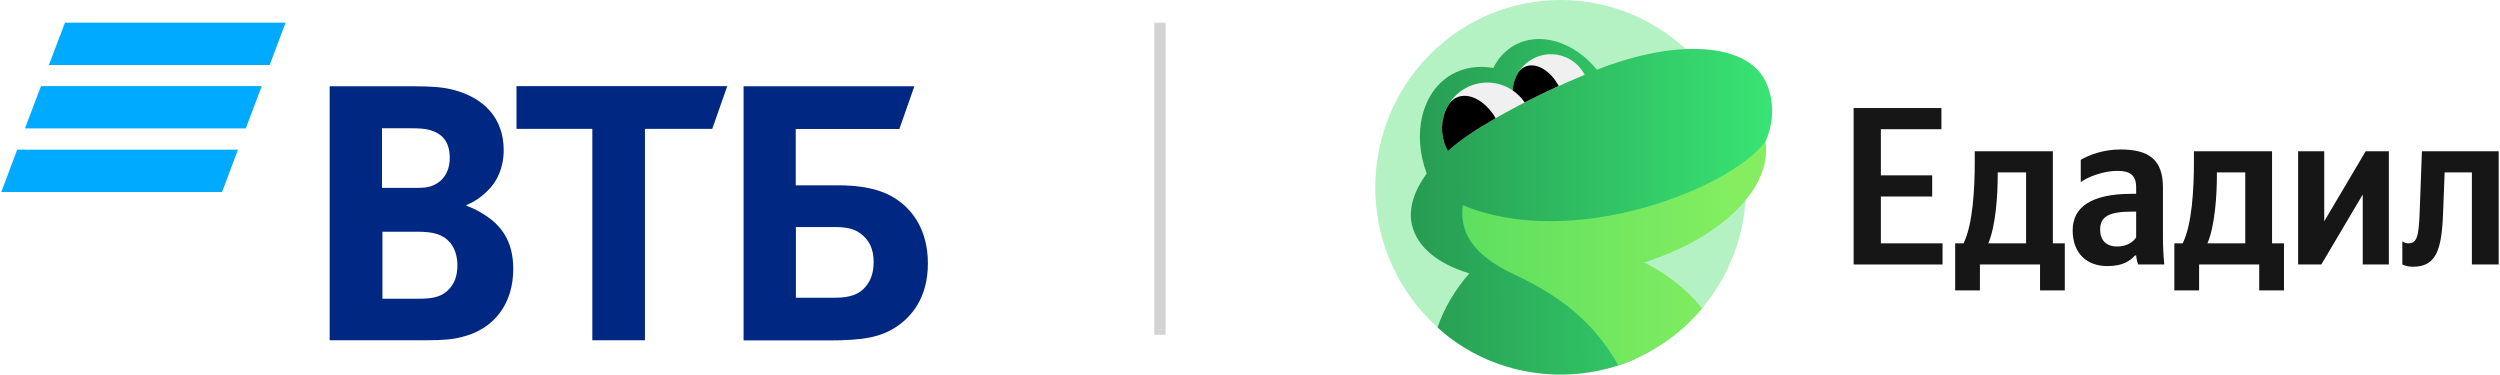
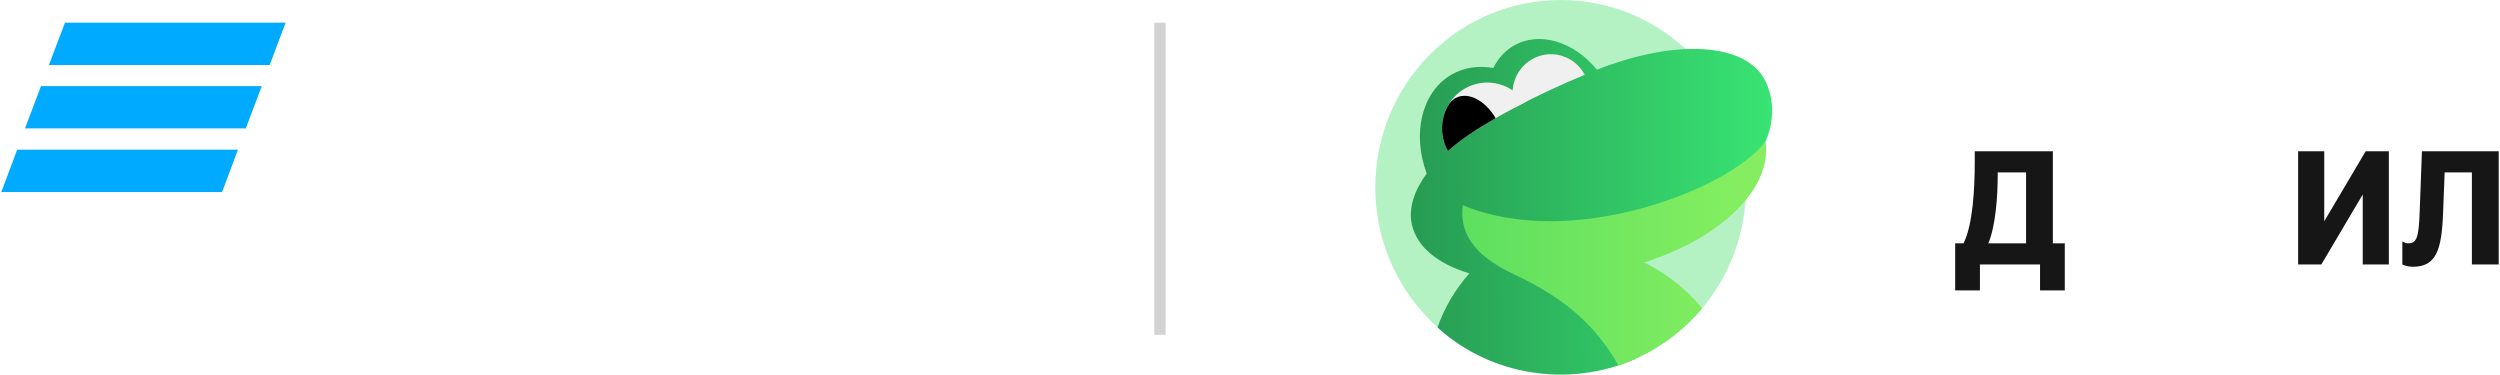
<svg xmlns="http://www.w3.org/2000/svg" width="347" height="52" viewBox="0 0 347 52" fill="none">
  <g clip-path="url(#clip0_3718_791)">
    <path d="M2.386 20.778L0.183 26.648H30.825L33.028 20.778H2.386ZM5.691 11.954L3.467 17.824H34.11L36.333 11.954H5.711H5.691ZM9.016 3.149L6.793 9.019H37.435L39.638 3.149H9.016Z" fill="#00AAFF" />
-     <path d="M64.752 28.44V28.559C66.139 29.051 67.465 29.898 68.159 30.45C70.301 32.163 71.239 34.408 71.239 37.343C71.239 42.169 68.587 45.636 64.242 46.739C62.916 47.113 61.528 47.231 58.937 47.231H45.758V11.974H57.428C59.815 11.974 61.467 12.092 62.916 12.466C67.139 13.569 69.913 16.366 69.913 20.837C69.913 23.221 69.036 25.23 67.588 26.569C66.955 27.18 66.078 27.909 64.752 28.46M53.082 32.183V41.46H58.121C59.631 41.46 61.018 41.342 62.038 40.416C63.058 39.51 63.487 38.348 63.487 36.812C63.487 35.649 63.16 34.546 62.548 33.758C61.467 32.478 60.141 32.163 57.877 32.163H53.082V32.183ZM53.021 26.077H57.122C58.387 26.077 59.019 26.077 59.651 25.899C61.365 25.407 62.426 23.95 62.426 21.94C62.426 19.557 61.283 18.513 59.651 18.04C58.958 17.863 58.264 17.804 56.877 17.804H53.021V26.096V26.077ZM82.215 47.251V17.883H71.688V11.954H100.943L98.862 17.883H89.519V47.231H82.195L82.215 47.251ZM103.208 47.251V11.974H126.914L124.833 17.903H110.45V25.722H116.305C121.038 25.722 123.486 26.825 125.2 28.224C126.526 29.327 128.791 31.769 128.791 36.575C128.791 41.381 126.465 43.962 124.506 45.301C122.242 46.818 119.835 47.251 114.979 47.251H103.187H103.208ZM110.471 41.322H115.958C118.039 41.322 119.304 40.83 120.181 39.746C120.63 39.195 121.263 38.23 121.263 36.378C121.263 34.527 120.63 33.266 119.365 32.36C118.611 31.809 117.591 31.513 115.897 31.513H110.471V41.342V41.322Z" fill="#002882" />
  </g>
  <path d="M216.618 52C230.829 52 242.349 40.359 242.349 26C242.349 11.641 230.829 0 216.618 0C202.408 0 190.888 11.641 190.888 26C190.888 40.359 202.408 52 216.618 52Z" fill="#B5F2C3" />
  <path d="M244.99 11.166C242.362 5.966 232.719 5.31 221.651 9.678C218.484 5.774 213.654 4.27 210.092 6.35C208.857 7.07 207.906 8.142 207.273 9.438C205.246 9.07 203.22 9.342 201.446 10.366C197.297 12.798 195.983 18.59 198.026 24.078C196.3 26.446 195.445 28.926 195.983 31.23C196.712 34.35 199.673 36.654 203.948 37.95C202.016 40.126 200.464 42.718 199.53 45.454C206.925 52.206 217.819 53.806 226.892 49.854C223.519 44.67 219.782 41.198 214.43 39.118C214.763 39.102 220.748 38.334 223.503 37.71C236.82 34.622 245.83 27.214 245.022 19.71C245.006 19.694 247.207 15.534 244.99 11.166Z" fill="url(#paint0_linear_3718_791)" />
  <path d="M236.266 42.786C233.938 39.97 231.135 37.858 228.174 36.418C239.068 33.042 246.083 25.89 245.006 19.698C239.908 26.37 218.056 34.77 203.045 28.482C202.428 33.042 205.563 35.922 210.155 38.082C216.995 41.298 221.35 44.946 224.643 50.722C229.219 49.186 233.257 46.386 236.266 42.786Z" fill="url(#paint1_linear_3718_791)" />
  <path d="M219.961 10.382C218.647 7.87 215.591 6.814 213.01 8.03C210.445 9.246 209.273 12.27 210.318 14.894C213.485 13.214 216.921 11.63 219.961 10.382Z" fill="#F0F0F0" />
-   <path d="M216.348 11.934C215.192 9.758 213.149 8.574 211.645 9.278C211.17 9.502 210.822 9.87 210.568 10.366C210.552 10.414 210.521 10.446 210.505 10.494C209.84 11.822 209.729 13.422 210.315 14.894C212.278 13.854 214.337 12.846 216.348 11.934Z" fill="black" />
  <path d="M211.63 14.226C209.92 11.697 206.61 10.722 203.776 12.05C200.625 13.537 199.263 17.314 200.736 20.497C200.815 20.657 200.894 20.802 200.973 20.962C203.253 18.866 207.307 16.433 211.63 14.226Z" fill="#F0F0F0" />
  <path d="M207.592 16.403C206.198 14.003 203.887 12.739 202.176 13.539C201.622 13.795 201.195 14.243 200.894 14.819C200.862 14.867 200.846 14.915 200.815 14.963C199.991 16.643 199.896 18.659 200.735 20.499C200.815 20.659 200.894 20.803 200.973 20.963C202.525 19.539 204.884 17.955 207.592 16.403Z" fill="black" />
-   <path d="M257.284 14.997H269.469V17.934H261.064V24.339H268.188V27.276H261.064V33.775H269.625V36.712H257.284V14.997Z" fill="#161616" />
  <path d="M286.594 33.775V40.306H283.158V36.712H274.815V40.306H271.378V33.775H272.534C273.846 31.151 274.096 26.183 274.096 22.34V20.996H284.938V33.775H286.594ZM281.22 33.775V23.933H277.283V24.402C277.283 27.12 277.002 31.401 275.971 33.775H281.22Z" fill="#161616" />
-   <path d="M300.216 25.995V32.869C300.216 34.15 300.278 35.431 300.403 36.712H296.779C296.654 36.4 296.529 35.869 296.498 35.463H296.341C295.623 36.212 294.685 36.931 292.498 36.931C289.624 36.931 287.687 35.15 287.687 31.963C287.687 28.776 290.217 26.901 295.904 26.901H296.498V26.027C296.498 24.339 295.685 23.714 293.904 23.714C291.998 23.714 289.811 24.527 288.811 25.277V22.183C289.936 21.527 291.873 20.746 294.342 20.746C298.279 20.746 300.216 22.183 300.216 25.995ZM296.498 32.963V29.37H295.967C292.78 29.37 291.498 30.026 291.498 31.869C291.498 33.275 292.28 34.213 293.842 34.213C295.154 34.213 296.029 33.65 296.498 32.963Z" fill="#161616" />
-   <path d="M317.016 33.775V40.306H313.579V36.712H305.236V40.306H301.799V33.775H302.955C304.268 31.151 304.518 26.183 304.518 22.34V20.996H315.36V33.775H317.016ZM311.642 33.775V23.933H307.705V24.402C307.705 27.12 307.423 31.401 306.392 33.775H311.642Z" fill="#161616" />
  <path d="M318.98 20.996H322.605V30.713L328.354 20.996H331.572V36.712H327.948V26.995L322.199 36.712H318.98V20.996Z" fill="#161616" />
  <path d="M333.445 33.494C333.445 33.494 333.757 33.775 334.288 33.775C335.507 33.775 335.726 32.744 335.851 29.401L336.163 20.996H346.818V36.712H343.099V23.933H339.319L339.1 29.557C338.913 34.775 338.1 37.025 334.913 37.025C334.038 37.025 333.445 36.712 333.445 36.712V33.494Z" fill="#161616" />
  <path d="M161 3.149V46.463" stroke="#D3D3D3" stroke-width="1.575" />
  <defs>
    <linearGradient id="paint0_linear_3718_791" x1="195.973" y1="28.942" x2="247.242" y2="28.698" gradientUnits="userSpaceOnUse">
      <stop stop-color="#279B53" />
      <stop offset="1" stop-color="#39E674" />
    </linearGradient>
    <linearGradient id="paint1_linear_3718_791" x1="202.968" y1="35.205" x2="240.982" y2="35.205" gradientUnits="userSpaceOnUse">
      <stop stop-color="#5EDF60" />
      <stop offset="1" stop-color="#84EE60" />
    </linearGradient>
    <clipPath id="clip0_3718_791">
      <rect width="128.629" height="44.101" fill="white" transform="translate(0.183 3.149)" />
    </clipPath>
  </defs>
</svg>